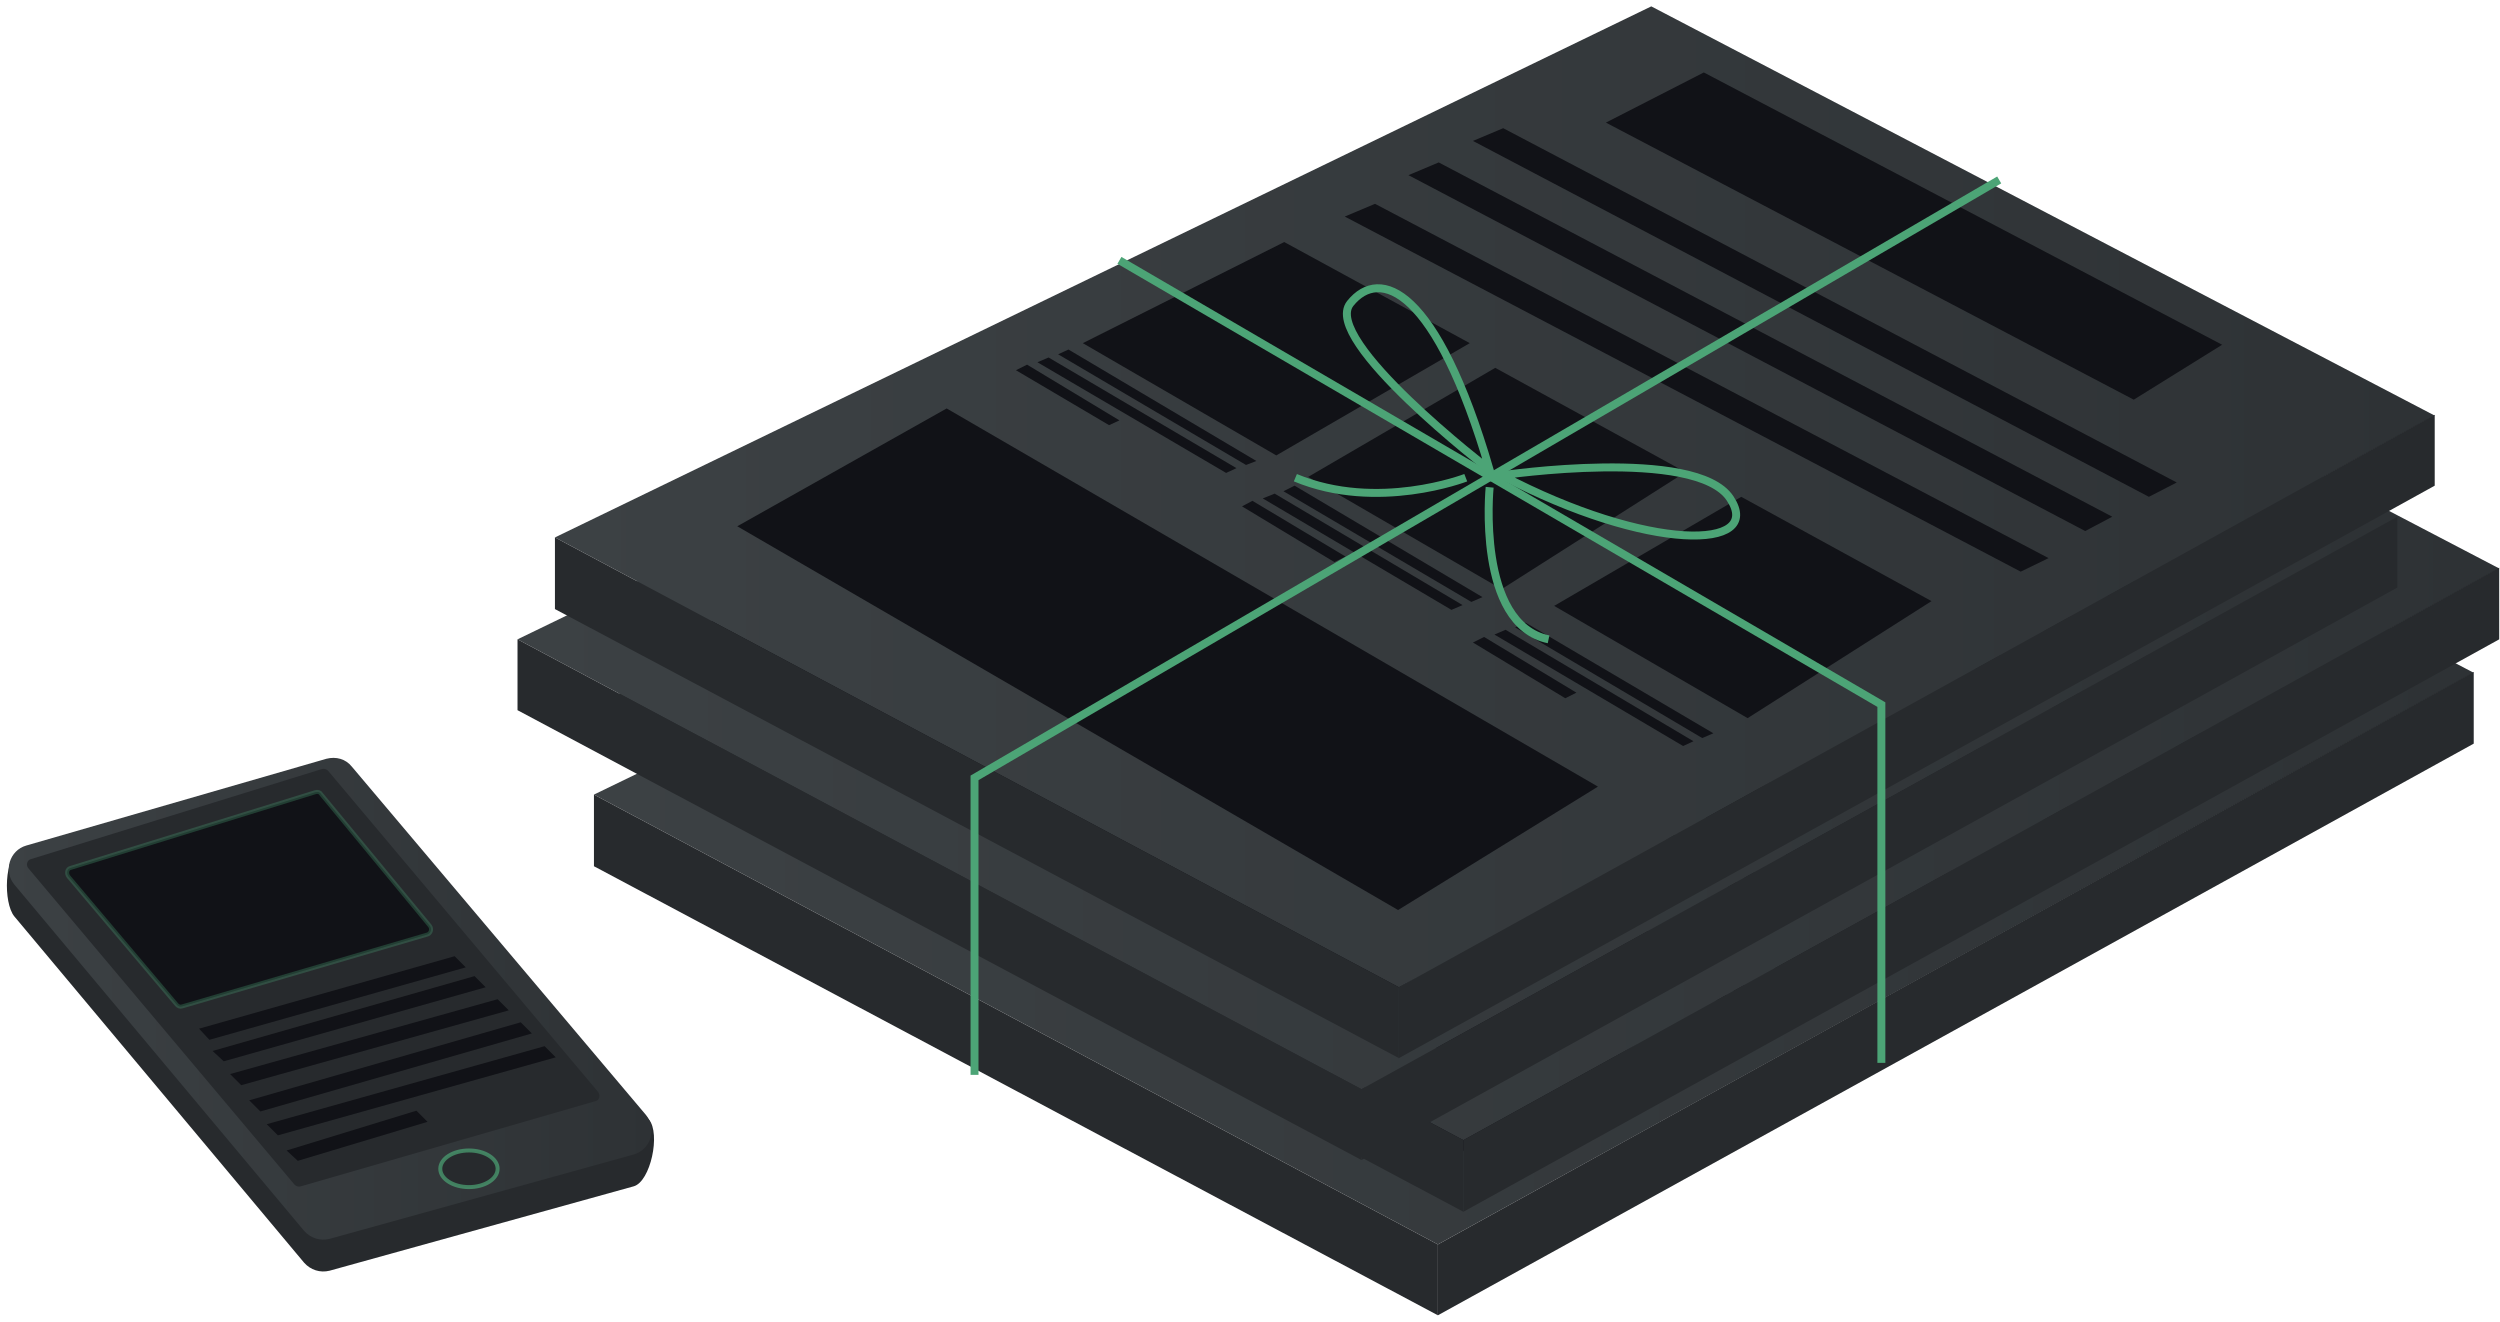
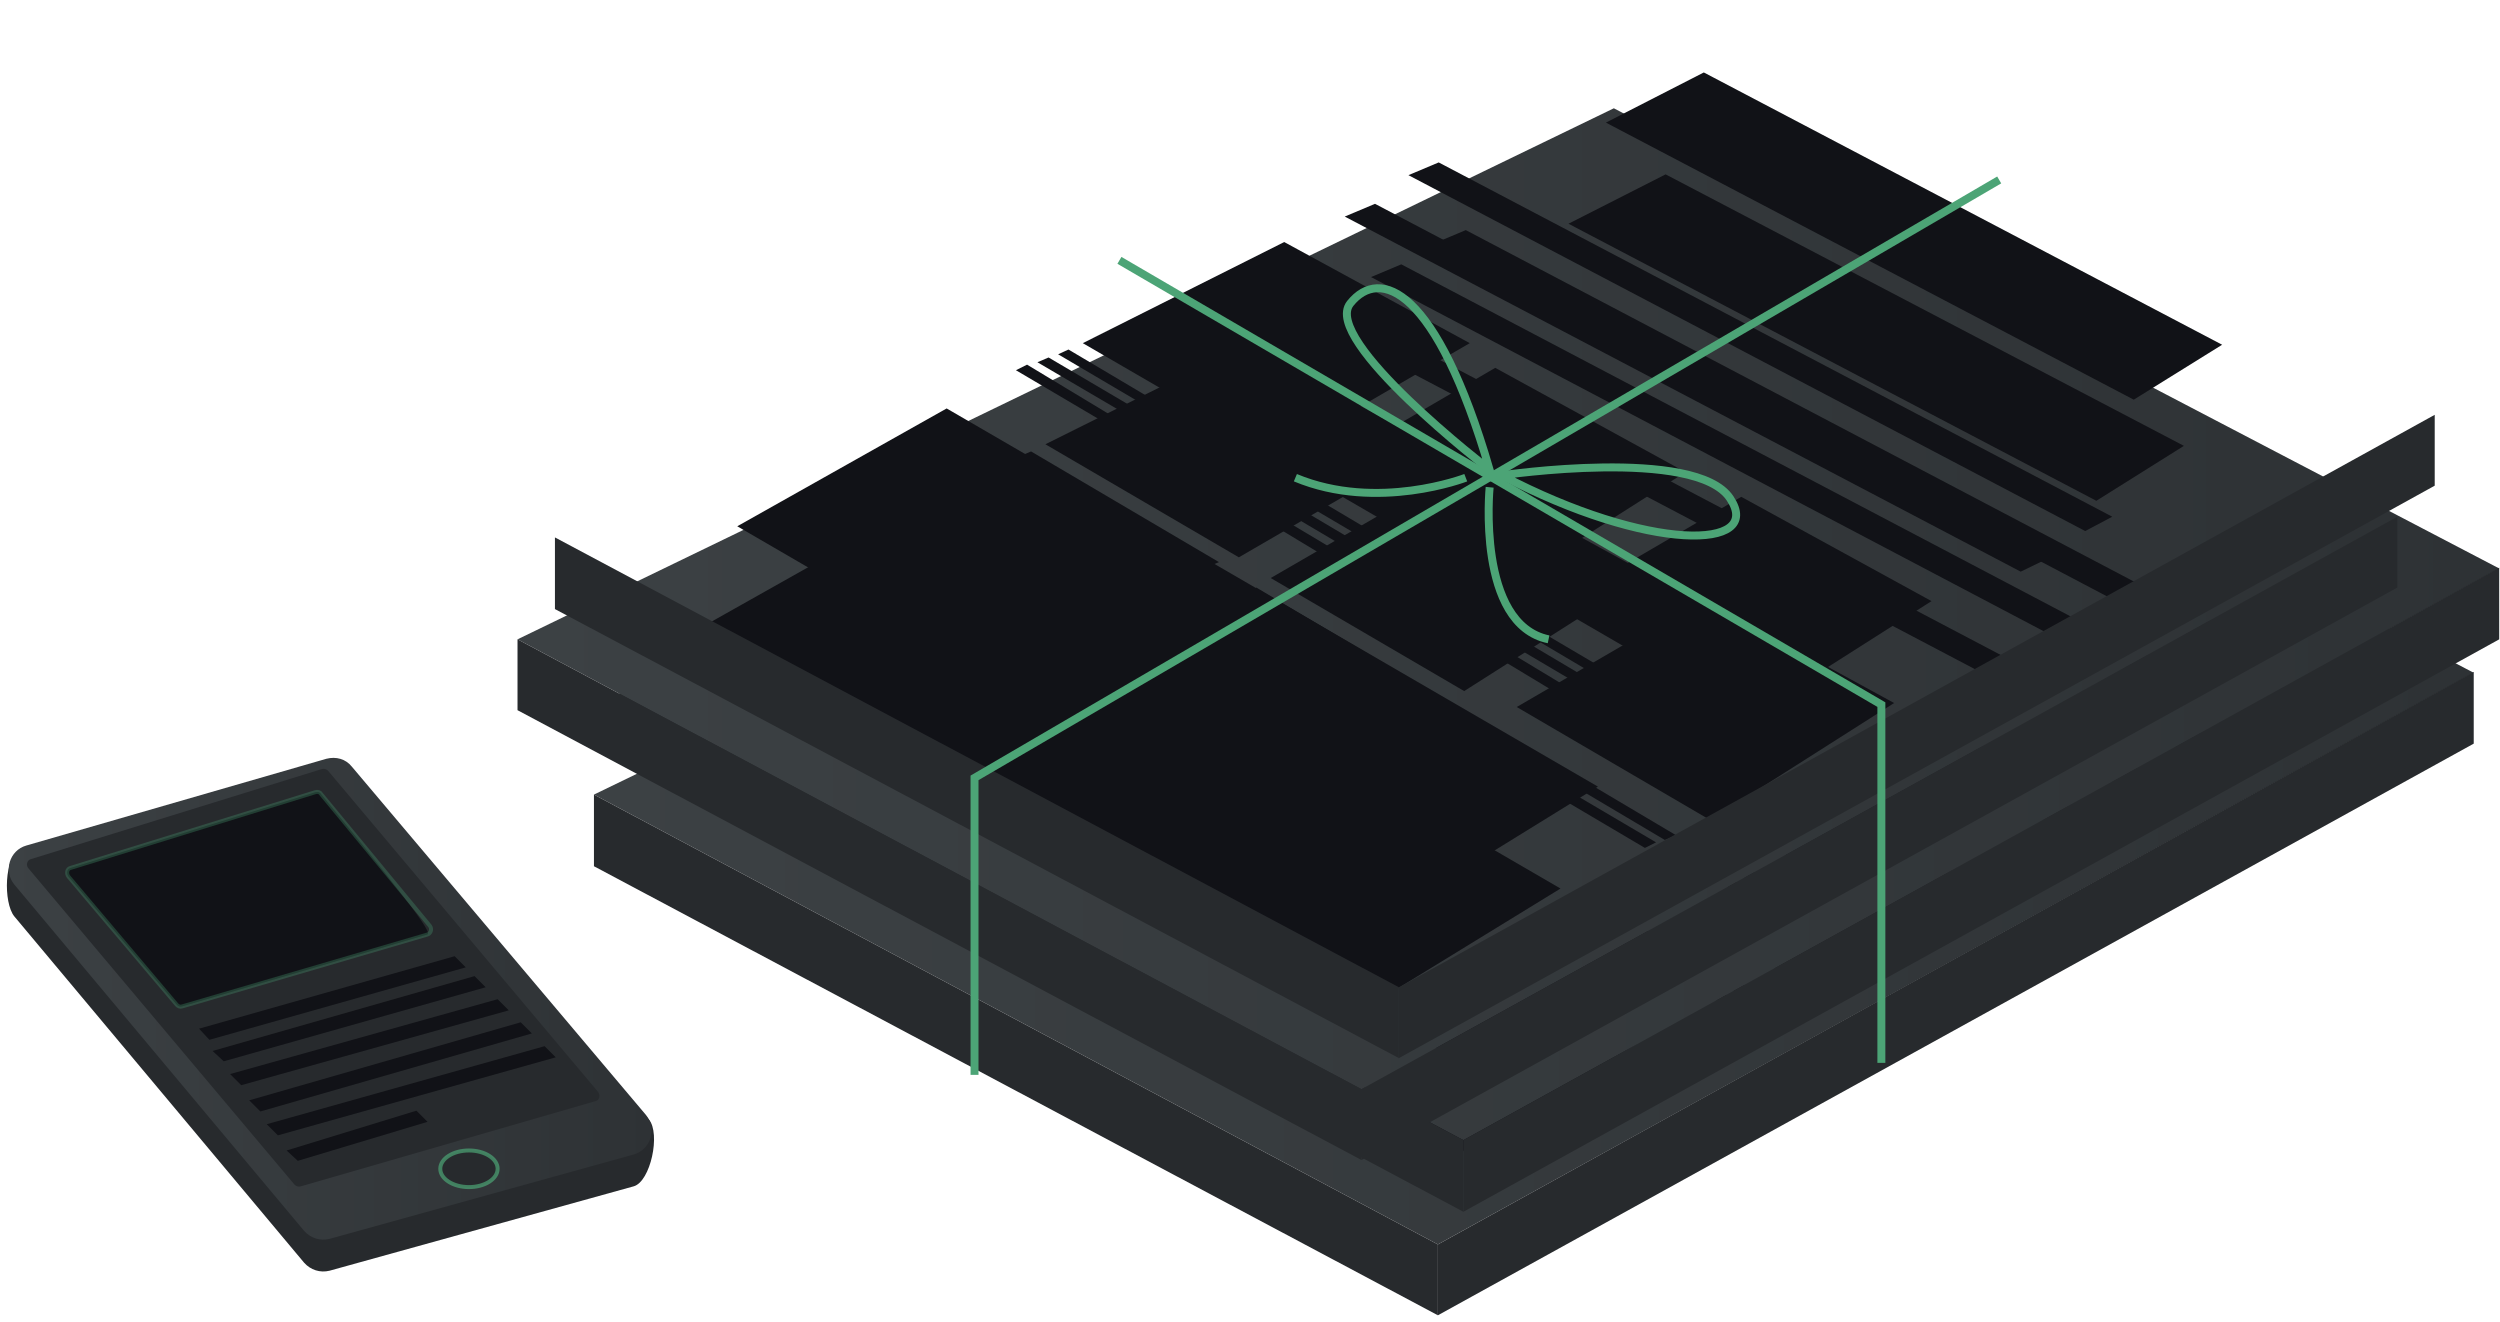
<svg xmlns="http://www.w3.org/2000/svg" width="314px" height="166px" viewBox="0 0 314 166" version="1.1">
  <title>9EA8A5DC-8270-4F9E-94EB-6BD860AE316C</title>
  <desc>Created with sketchtool.</desc>
  <defs>
    <linearGradient x1="0.011%" y1="50.008%" x2="100.004%" y2="50.008%" id="linearGradient-1">
      <stop stop-color="#3C4144" offset="0%" />
      <stop stop-color="#2E3235" offset="100%" />
    </linearGradient>
    <linearGradient x1="0.009%" y1="50.018%" x2="100.003%" y2="50.018%" id="linearGradient-2">
      <stop stop-color="#3C4144" offset="0%" />
      <stop stop-color="#2E3235" offset="100%" />
    </linearGradient>
    <linearGradient x1="0.003%" y1="49.973%" x2="99.996%" y2="49.973%" id="linearGradient-3">
      <stop stop-color="#3C4144" offset="0%" />
      <stop stop-color="#2E3235" offset="100%" />
    </linearGradient>
    <linearGradient x1="0.016%" y1="49.992%" x2="100.01%" y2="49.992%" id="linearGradient-4">
      <stop stop-color="#3C4144" offset="0%" />
      <stop stop-color="#2E3235" offset="100%" />
    </linearGradient>
    <linearGradient x1="-0.031%" y1="50.133%" x2="99.995%" y2="50.133%" id="linearGradient-5">
      <stop stop-color="#3C4144" offset="0%" />
      <stop stop-color="#2E3235" offset="100%" />
    </linearGradient>
  </defs>
  <g id="Featured-Story" stroke="none" stroke-width="1" fill="none" fill-rule="evenodd">
    <g id="Featured-Story-Sampoerna" transform="translate(-1077, -75)">
      <g id="featured-story" transform="translate(1077, 75)">
        <g id="Group" transform="translate(65, 0)">
          <g transform="translate(9, 33)" fill-rule="nonzero" id="Path">
            <polygon fill="url(#linearGradient-1)" points="236.7 51.5 106.6 123.3 0.6 66.8 138.3 0.1" />
            <polygon fill="#272A2D" points="106.6 132.2 0.6 75.8 0.6 66.8 106.6 123.3" />
            <polygon fill="#272A2D" points="236.7 60.4 106.6 132.2 106.6 123.3 236.7 51.4" />
            <polygon fill="#111217" points="198.9 49.5 132.6 14.7 144.8 8.4 209.9 42.6" />
            <polygon fill="#111217" points="106.5 113.6 23.5 65.4 49.8 50.6 131.6 98.1" />
            <polygon fill="#111217" points="200.8 61.7 115.9 17 119.7 15.5 204.3 60" />
            <polygon fill="#111217" points="192.8 66 107.8 21.3 111.6 19.8 196.2 64.3" />
            <polygon fill="#111217" points="184.7 71.1 99.8 26.5 103.5 24.9 188.1 69.4" />
            <polygon fill="#111217" points="87.3 57.8 63.8 43.8 65.1 43.2 88.7 57.2" />
            <polygon fill="#111217" points="84.9 58.8 61.2 44.8 62.6 44.2 86.2 58.1" />
            <polygon fill="#111217" points="70.2 52.8 58.5 45.8 59.9 45.1 71.5 52.1" />
            <polygon fill="#111217" points="115.7 74.9 92.1 61 93.5 60.4 117 74.3" />
            <polygon fill="#111217" points="113.2 75.9 89.5 61.9 91 61.3 114.6 75.3" />
-             <polygon fill="#111217" points="98.5 69.9 86.9 62.9 88.2 62.2 99.9 69.2" />
            <polygon fill="#111217" points="144.7 92 121.2 78.1 122.5 77.5 146.1 91.4" />
            <polygon fill="#111217" points="142.2 93 118.6 79 120 78.4 143.6 92.4" />
            <polygon fill="#111217" points="127.5 87 115.9 80 117.3 79.4 128.9 86.3" />
            <polygon fill="#111217" points="91.2 56.5 66.9 42.4 92.2 29.7 115.5 42.4" />
            <polygon fill="#111217" points="119.5 73.3 95.2 59.2 118.7 45.5 142.6 58.6" />
            <polygon fill="#111217" points="150.4 89.5 126.1 75.4 149.6 61.7 173.5 74.8" />
          </g>
          <g transform="translate(12, 20)" fill-rule="nonzero" id="Path">
            <polygon fill="url(#linearGradient-2)" points="236.9 51.4 106.8 123.2 0.8 66.8 138.5 0" />
            <polygon fill="#272A2D" points="106.8 132.2 0.8 75.7 0.8 66.8 106.8 123.2" />
            <polygon fill="#272A2D" points="236.9 60.3 106.8 132.2 106.8 123.2 236.9 51.3" />
            <polygon fill="#111217" points="199.1 49.4 132.8 14.6 145 8.3 210.1 42.5" />
            <polygon fill="#111217" points="106.7 113.5 23.7 65.3 50 50.5 131.8 98" />
            <polygon fill="#111217" points="201 61.6 116.1 16.9 119.9 15.4 204.5 59.9" />
            <polygon fill="#111217" points="193 65.9 108 21.3 111.8 19.7 196.4 64.2" />
-             <polygon fill="#111217" points="184.9 71.1 100 26.4 103.7 24.8 188.3 69.3" />
            <polygon fill="#111217" points="87.5 57.7 64 43.8 65.3 43.1 88.9 57.1" />
            <polygon fill="#111217" points="85.1 58.7 61.4 44.7 62.8 44.1 86.4 58.1" />
            <polygon fill="#111217" points="70.3 52.7 58.7 45.7 60.1 45 71.7 52" />
            <polygon fill="#111217" points="115.9 74.8 92.3 60.9 93.6 60.3 117.2 74.2" />
            <polygon fill="#111217" points="113.4 75.8 89.7 61.8 91.2 61.2 114.7 75.2" />
            <polygon fill="#111217" points="98.7 69.8 87 62.8 88.4 62.2 100.1 69.1" />
            <polygon fill="#111217" points="144.9 91.9 121.3 78 122.7 77.4 146.3 91.3" />
            <polygon fill="#111217" points="142.4 92.9 118.8 78.9 120.2 78.4 143.8 92.3" />
            <polygon fill="#111217" points="127.7 86.9 116.1 80 117.5 79.3 129.1 86.2" />
            <polygon fill="#111217" points="91.4 56.4 67.1 42.3 92.4 29.6 115.7 42.4" />
            <polygon fill="#111217" points="119.7 73.2 95.4 59.1 118.9 45.4 142.8 58.5" />
            <polygon fill="#111217" points="150.6 89.4 126.3 75.3 149.8 61.6 173.7 74.7" />
          </g>
          <g transform="translate(0, 13)" fill-rule="nonzero" id="Path">
            <polygon fill="url(#linearGradient-3)" points="236.1 52 106 123.8 0 67.3 137.7 0.6" />
            <polygon fill="#272A2D" points="106 132.7 0 76.2 0 67.3 106 123.8" />
            <polygon fill="#272A2D" points="236.1 60.8 106 132.7 106 123.8 236.1 51.9" />
            <polygon fill="#111217" points="198.3 49.9 132 15.1 144.2 8.9 209.3 43" />
            <polygon fill="#111217" points="105.9 114 22.9 65.9 49.2 51.1 131 98.6" />
            <polygon fill="#111217" points="200.2 62.2 115.3 17.5 119.1 15.9 203.7 60.4" />
            <polygon fill="#111217" points="192.1 66.5 107.2 21.8 111 20.2 195.6 64.7" />
            <polygon fill="#111217" points="184.1 71.6 99.1 26.9 102.9 25.4 187.5 69.9" />
            <polygon fill="#111217" points="86.7 58.2 63.1 44.3 64.5 43.7 88.1 57.6" />
            <polygon fill="#111217" points="84.2 59.2 60.6 45.2 62 44.7 85.6 58.6" />
            <polygon fill="#111217" points="69.5 53.2 57.9 46.3 59.3 45.6 70.9 52.5" />
            <polygon fill="#111217" points="115.1 75.4 91.5 61.4 92.8 60.8 116.4 74.8" />
            <polygon fill="#111217" points="112.6 76.3 88.9 62.4 90.3 61.8 113.9 75.7" />
            <polygon fill="#111217" points="97.9 70.3 86.2 63.4 87.6 62.7 99.2 69.7" />
            <polygon fill="#111217" points="144.1 92.5 120.5 78.5 121.9 77.9 145.5 91.9" />
            <polygon fill="#111217" points="141.6 93.5 117.9 79.5 119.4 78.9 143 92.8" />
            <polygon fill="#111217" points="126.9 87.5 115.3 80.5 116.6 79.8 128.3 86.8" />
            <polygon fill="#111217" points="90.6 57 66.3 42.8 91.6 30.2 114.9 42.9" />
            <polygon fill="#111217" points="118.9 73.8 94.6 59.6 118.1 46 142 59.1" />
            <polygon fill="#111217" points="149.8 90 125.5 75.8 148.9 62.2 172.9 75.3" />
          </g>
          <g transform="translate(4, 0)" fill-rule="nonzero" id="Path">
-             <polygon fill="url(#linearGradient-4)" points="236.8 52.2 106.7 124 0.7 67.5 138.4 0.8" />
            <polygon fill="#272A2D" points="106.7 132.9 0.7 76.5 0.7 67.5 106.7 124" />
            <polygon fill="#272A2D" points="236.8 61 106.7 132.9 106.7 124 236.8 52.1" />
            <polygon fill="#111217" points="199 50.2 132.7 15.4 145 9.1 210.1 43.3" />
            <polygon fill="#111217" points="106.6 114.3 23.6 66.1 49.9 51.3 131.7 98.8" />
-             <polygon fill="#111217" points="200.9 62.4 116 17.7 119.8 16.1 204.4 60.6" />
            <polygon fill="#111217" points="192.9 66.7 107.9 22 111.7 20.4 196.3 64.9" />
            <polygon fill="#111217" points="184.8 71.8 99.9 27.2 103.7 25.6 188.3 70.1" />
            <polygon fill="#111217" points="87.5 58.4 63.9 44.5 65.2 43.9 88.8 57.9" />
            <polygon fill="#111217" points="85 59.4 61.3 45.5 62.7 44.9 86.3 58.8" />
            <polygon fill="#111217" points="70.3 53.4 58.6 46.5 60 45.8 71.6 52.8" />
            <polygon fill="#111217" points="115.8 75.6 92.2 61.7 93.6 61 117.2 75" />
            <polygon fill="#111217" points="113.3 76.6 89.6 62.6 91.1 62 114.7 76" />
            <polygon fill="#111217" points="98.6 70.6 87 63.6 88.3 62.9 100 69.9" />
            <polygon fill="#111217" points="144.8 92.7 121.3 78.8 122.6 78.2 146.2 92.1" />
            <polygon fill="#111217" points="142.4 93.7 118.7 79.7 120.1 79.1 143.7 93.1" />
            <polygon fill="#111217" points="127.6 87.7 116 80.7 117.4 80 129 87" />
            <polygon fill="#111217" points="91.3 57.2 67 43.1 92.3 30.4 115.6 43.1" />
            <polygon fill="#111217" points="119.6 74 95.3 59.9 118.8 46.2 142.7 59.3" />
            <polygon fill="#111217" points="150.5 90.2 126.2 76.1 149.7 62.4 173.6 75.5" />
          </g>
          <g transform="translate(57, 22)" id="Path" stroke="#4CA476">
            <polyline points="18.6 10.7 114.3 66.5 114.3 111.5" />
            <polyline points="0.4 113 0.4 75.7 129.1 0.6" />
            <path d="M65.1,37 C65.1,37 43.9,20.7 47.6,16.1 C51.3,11.5 58.4,14.1 65.1,37 Z" />
            <path d="M66.6,37.7 C66.6,37.7 91,34.1 95.3,40.6 C99.6,47.1 85.1,47.4 66.6,37.7 Z" />
            <path d="M65.1,39.2 C65.1,39.2 63.4,56.4 72.5,58.3" />
            <path d="M62.1,38 C62.1,38 51,42.3 40.7,38" />
          </g>
        </g>
        <g id="Group" transform="translate(0, 95)">
          <path d="M79.6,54 L41.4,64.6 C40.2,64.9 39,64.5 38.2,63.6 L1.8,20.1 C0.4,18.4 0.5,12.4 2.6,11.8 L41,4.3 C42.2,4 43.4,4.3 44.2,5.3 L81.5,45.6 C83,47.4 81.7,53.4 79.6,54 Z" id="Path" fill="#272A2D" fill-rule="nonzero" />
          <path d="M79.6,50 L41.4,60.6 C40.2,60.9 39,60.5 38.2,59.6 L1.8,16.1 C0.4,14.4 1.2,11.8 3.3,11.2 L41,0.3 C42.2,-1.42108547e-14 43.4,0.3 44.2,1.3 L81.1,45 C82.6,46.8 81.7,49.4 79.6,50 Z" id="Path" fill="url(#linearGradient-5)" fill-rule="nonzero" />
          <path d="M74.8,43.3 L37.8,54 C37.5,54.1 37.2,54 37,53.8 L3.6,14.1 C3.2,13.7 3.4,13 3.9,12.9 L40.4,1.6 C40.7,1.5 41,1.6 41.2,1.8 L75,42 C75.5,42.5 75.3,43.2 74.8,43.3 Z" id="Path" fill="#272A2D" fill-rule="nonzero" />
-           <path d="M53.6,22.4 L22.9,31.4 C22.6,31.5 22.4,31.4 22.2,31.2 L8.6,15.1 C8.3,14.7 8.4,14.1 8.9,14 L39.6,4.5 C39.9,4.4 40.2,4.5 40.3,4.7 L54,21.3 C54.3,21.7 54.1,22.3 53.6,22.4 Z" id="Path" fill="#111217" fill-rule="nonzero" />
+           <path d="M53.6,22.4 L22.9,31.4 C22.6,31.5 22.4,31.4 22.2,31.2 L8.6,15.1 C8.3,14.7 8.4,14.1 8.9,14 L39.6,4.5 C39.9,4.4 40.2,4.5 40.3,4.7 C54.3,21.7 54.1,22.3 53.6,22.4 Z" id="Path" fill="#111217" fill-rule="nonzero" />
          <polygon id="Path" fill="#111217" fill-rule="nonzero" points="57.1 25.1 25 34.2 26.3 35.6 58.5 26.5" />
          <polygon id="Path" fill="#111217" fill-rule="nonzero" points="59.6 27.6 26.7 37 28.1 38.3 61 29" />
          <polygon id="Path" fill="#111217" fill-rule="nonzero" points="62.5 30.5 28.9 39.9 30.3 41.3 63.9 31.9" />
          <polygon id="Path" fill="#111217" fill-rule="nonzero" points="65.4 33.4 31.3 43.2 32.7 44.6 66.8 34.8" />
          <polygon id="Path" fill="#111217" fill-rule="nonzero" points="68.4 36.4 33.5 46.2 34.9 47.6 69.8 37.8" />
          <polygon id="Path" fill="#111217" fill-rule="nonzero" points="52.3 44.5 36 49.5 37.4 50.8 53.7 45.9" />
          <ellipse id="Oval" fill="#272A2D" fill-rule="nonzero" cx="58.9" cy="51.8" rx="3.6" ry="2.3" />
          <path d="M53.6,22.4 L22.9,31.4 C22.6,31.5 22.4,31.4 22.2,31.2 L8.6,15.1 C8.3,14.7 8.4,14.1 8.9,14 L39.6,4.5 C39.9,4.4 40.2,4.5 40.3,4.7 L54,21.3 C54.3,21.7 54.1,22.3 53.6,22.4 Z" id="Path" stroke="#4CA476" stroke-width="0.5" opacity="0.3" />
          <ellipse id="Oval" stroke="#4CA476" stroke-width="0.5" opacity="0.7" cx="58.9" cy="51.8" rx="3.6" ry="2.3" />
        </g>
      </g>
    </g>
  </g>
</svg>